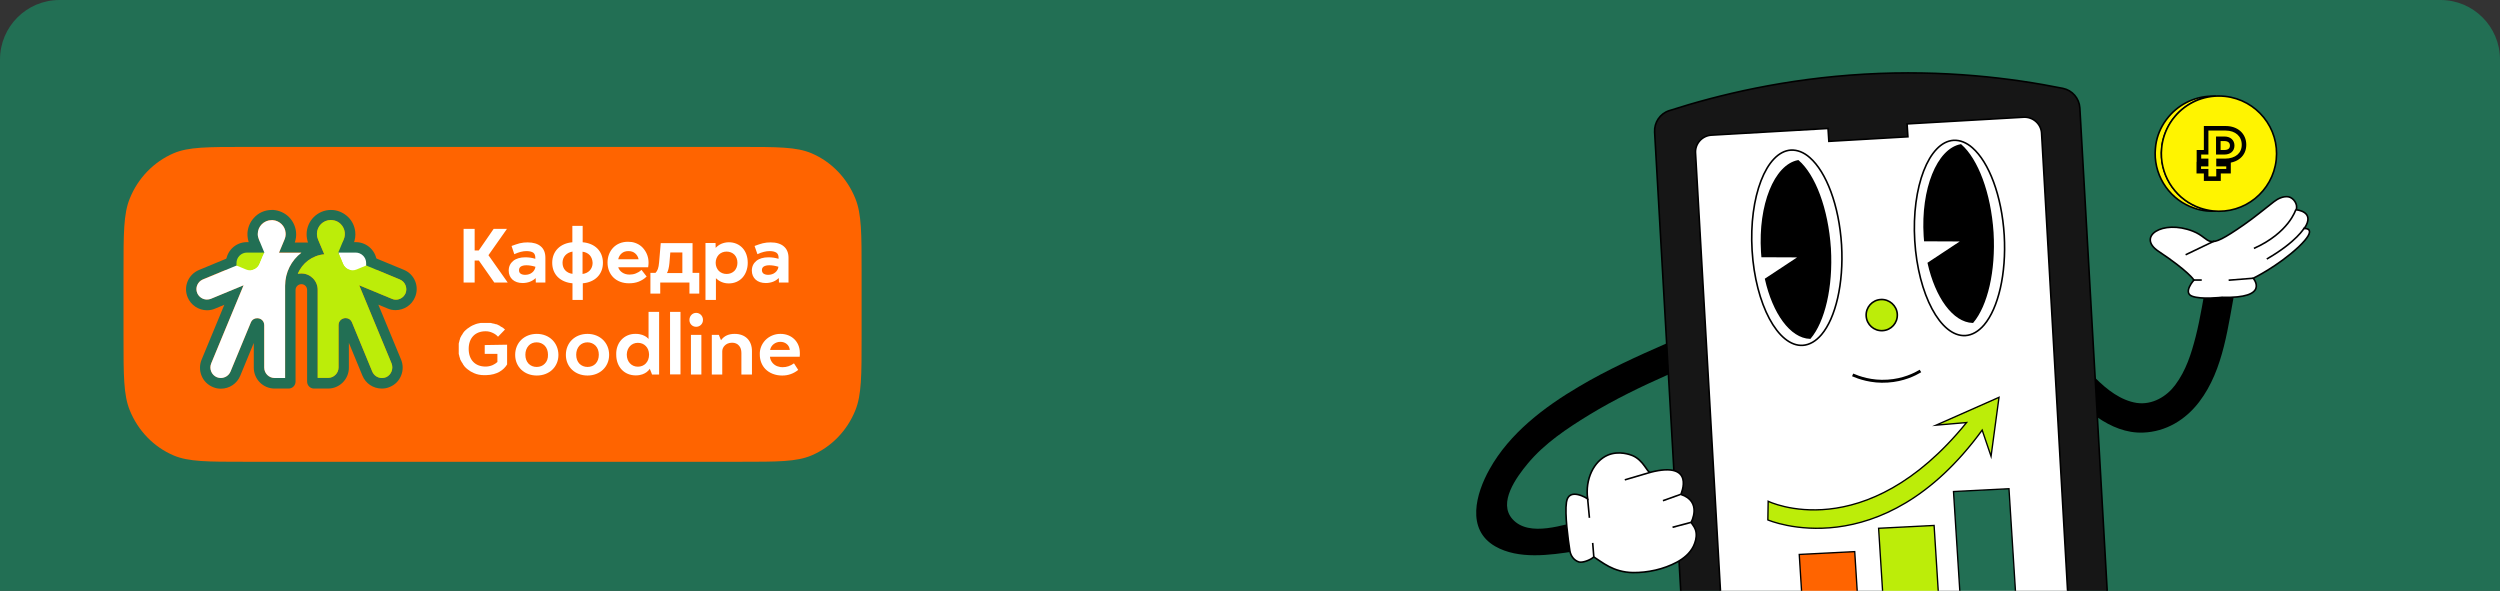
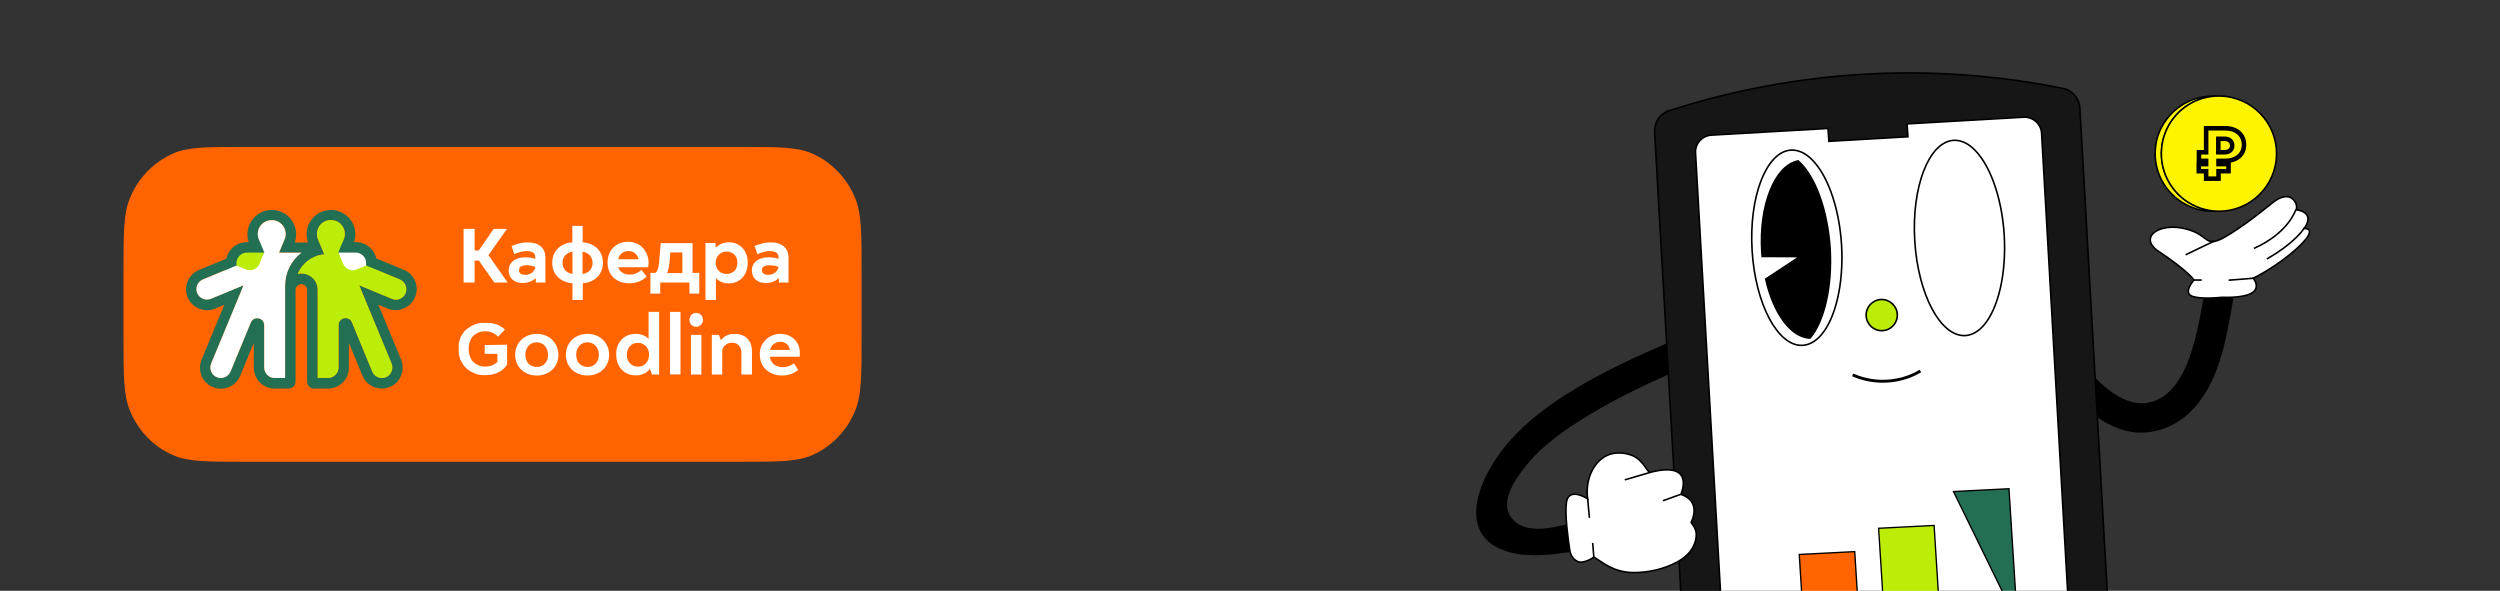
<svg xmlns="http://www.w3.org/2000/svg" width="1680" height="397" viewBox="0 0 1680 397" fill="none">
  <rect x="0" y="0" width="1680" height="397" fill="#333333" stroke="none" />
  <g clip-path="url(#clip0_451_3417)">
-     <path d="M0 40C0 17.909 17.909 0 40 0H1640C1662.09 0 1680 17.909 1680 40V397H0V40Z" fill="#226F54" />
    <path d="M1419.56 459.256C1420 466.047 1415.4 472.18 1408.83 473.823C1373.78 482.366 1331.61 489.923 1283.64 492.99C1231.07 496.385 1184.52 493.647 1146.3 488.718C1139.51 487.842 1134.36 482.256 1133.92 475.466L1111.9 88.732C1111.58 82.27 1115.52 76.356 1121.65 74.385C1155.06 63.651 1199.63 52.918 1252.97 49.851C1306.31 46.784 1351.87 52.48 1386.27 59.38C1392.62 60.694 1397.22 66.061 1397.66 72.523L1419.56 459.256Z" fill="#161616" stroke="black" stroke-width="1.095" stroke-miterlimit="10" />
    <path d="M1359.87 78.765L1281.56 83.256L1282.11 91.908L1228.99 94.975L1228.44 86.323L1150.13 90.813C1143.88 91.142 1139.07 96.508 1139.39 102.642L1158.89 445.236C1159.22 451.37 1164.59 456.079 1170.94 455.751L1380.68 443.812C1386.92 443.484 1391.74 438.117 1391.41 431.984L1371.92 89.28C1371.48 83.146 1366.11 78.437 1359.87 78.765Z" fill="white" stroke="black" stroke-width="1.095" stroke-miterlimit="10" />
-     <path d="M1332.02 289.026C1264.02 382.291 1188 349.39 1188 349.39L1188.21 336.856C1188.21 336.856 1252.91 368.467 1321.53 283.957L1301.05 285.708L1343.33 267L1337.99 306.628L1332.02 289.026Z" fill="#BCED09" stroke="black" stroke-width="0.922" stroke-miterlimit="10" />
    <path d="M1246.37 370.695L1209.09 372.594L1212.44 425.408L1249.72 423.51L1246.37 370.695Z" fill="#FF6400" stroke="black" stroke-width="0.922" stroke-miterlimit="10" />
    <path d="M1299.71 353.107L1262.42 355.006L1266.72 422.726L1304 420.828L1299.71 353.107Z" fill="#BCED09" stroke="black" stroke-width="0.922" stroke-miterlimit="10" />
-     <path d="M1350.03 328.424L1312.75 330.322L1318.44 420.033L1355.72 418.135L1350.03 328.424Z" fill="#226F54" stroke="black" stroke-width="0.922" stroke-miterlimit="10" />
+     <path d="M1350.03 328.424L1312.75 330.322L1355.72 418.135L1350.03 328.424Z" fill="#226F54" stroke="black" stroke-width="0.922" stroke-miterlimit="10" />
    <path d="M1237.53 164.607C1239.07 190.674 1233.48 213.674 1224.06 224.845C1220.34 229.226 1216.07 231.746 1211.47 232.074C1194.82 233.06 1179.6 204.474 1177.41 168.33C1175.21 132.187 1186.93 101.958 1203.47 100.863C1207.85 100.644 1212.23 102.396 1216.18 105.901C1227.24 115.539 1235.89 137.992 1237.53 164.607Z" fill="white" stroke="black" stroke-width="1.095" stroke-miterlimit="10" />
    <path d="M1208.36 108.134C1192.81 111.091 1181.96 137.706 1183.93 169.249C1184.04 170.235 1184.04 171.33 1184.15 172.316L1209.45 172.425L1186.56 187.54C1191.71 210.43 1203.43 226.75 1216.35 227.188C1225.77 216.016 1231.36 193.016 1229.83 166.949C1228.07 140.225 1219.42 117.772 1208.36 108.134Z" fill="black" stroke="black" stroke-width="1.095" stroke-miterlimit="10" />
    <path d="M1346.84 158.037C1348.37 184.104 1342.79 207.105 1333.37 218.276C1329.64 222.657 1325.37 225.176 1320.77 225.505C1304.12 226.49 1288.9 197.904 1286.71 161.761C1284.52 125.508 1296.24 95.389 1312.78 94.294C1317.16 94.075 1321.54 95.827 1325.48 99.332C1336.54 108.97 1345.2 131.423 1346.84 158.037Z" fill="white" stroke="black" stroke-width="1.095" stroke-miterlimit="10" />
-     <path d="M1317.66 97.433C1302.11 100.39 1291.27 127.004 1293.24 158.548C1293.35 159.533 1293.35 160.629 1293.46 161.614L1318.76 161.724L1295.87 176.838C1301.02 199.729 1312.73 216.048 1325.66 216.486C1335.08 205.315 1340.66 182.315 1339.13 156.248C1337.38 129.633 1328.73 107.18 1317.66 97.433Z" fill="black" stroke="black" stroke-width="1.095" stroke-miterlimit="10" />
    <path d="M1290.54 249.313C1286.7 251.614 1279.04 255.447 1268.52 256.104C1257.57 256.871 1249.03 253.694 1244.97 251.942" stroke="black" stroke-width="1.968" stroke-miterlimit="10" />
    <path d="M1274.99 211.132C1275.32 216.937 1270.94 221.865 1265.13 222.194C1259.33 222.523 1254.4 218.142 1254.07 212.337C1253.74 206.532 1258.12 201.603 1263.93 201.275C1269.62 200.946 1274.66 205.437 1274.99 211.132Z" fill="#BCED09" stroke="black" stroke-width="1.095" stroke-miterlimit="10" />
    <path d="M1502.47 192.128C1497.11 218.524 1494.7 247.986 1477.83 270.11C1468.63 282.158 1455.49 290.153 1440.15 290.701C1428.98 291.139 1418.58 286.758 1409.38 280.406L1407.84 253.791C1415.84 261.896 1425.26 269.125 1435.88 270.767C1446.5 272.301 1456.14 266.277 1461.73 258.72C1468.96 249.081 1472.57 237.691 1475.53 226.081C1478.81 213.157 1480.68 199.905 1483.31 186.762C1485.93 174.385 1504.99 179.643 1502.47 192.128Z" fill="black" />
    <path d="M1514.19 186.981C1514.19 186.981 1526.02 200.781 1493.05 199.795C1493.05 199.795 1479.14 201.438 1473.01 199.028C1466.77 196.619 1474.32 188.185 1474.32 188.185C1474.32 188.185 1470.82 182.381 1450.56 168.909C1435.66 159.052 1453.08 147.333 1473.56 155.328C1487.25 160.695 1480.79 169.895 1507.84 151.056C1514.96 146.128 1521.2 140.871 1527.99 135.613C1530.62 133.532 1534.23 131.78 1537.63 132.218C1541.24 132.766 1544.42 137.366 1543 140.98C1543 140.98 1556.36 141.966 1548.47 153.575C1548.47 153.575 1558.55 152.699 1544.64 165.952C1530.51 179.095 1514.19 186.981 1514.19 186.981Z" fill="white" stroke="black" stroke-width="1.095" stroke-miterlimit="10" />
    <path d="M1514.19 186.982L1497.65 188.297" stroke="black" stroke-width="1.095" stroke-miterlimit="10" />
    <path d="M1479.58 188.187H1474.21" stroke="black" stroke-width="1.095" stroke-miterlimit="10" />
    <path d="M1542.78 140.871C1542.78 140.871 1538.18 156.424 1514.63 166.938Z" fill="white" />
    <path d="M1542.78 140.871C1542.78 140.871 1538.18 156.424 1514.63 166.938" stroke="black" stroke-width="1.095" stroke-miterlimit="10" />
    <path d="M1548.58 153.03C1548.58 153.03 1543.43 162.449 1523.28 174.059Z" fill="white" />
    <path d="M1548.58 153.03C1548.58 153.03 1543.43 162.449 1523.28 174.059" stroke="black" stroke-width="1.095" stroke-miterlimit="10" />
    <path d="M1488.12 161.9L1468.74 171.21" stroke="black" stroke-width="1.095" stroke-miterlimit="10" />
    <path d="M1489.11 141.854C1487.03 141.963 1484.95 141.963 1482.87 141.744C1480.02 141.416 1477.17 140.868 1474.54 139.882C1458.88 134.625 1448.04 119.62 1448.26 102.753C1448.26 101.549 1448.58 97.934 1448.69 97.387C1449.57 91.253 1451.98 85.668 1455.38 80.958C1455.59 80.629 1455.81 80.41 1456.03 80.082C1463.04 70.772 1473.99 64.858 1486.15 64.639C1487.14 64.639 1488.12 64.639 1489.11 64.639C1477.5 65.186 1466.98 71.101 1460.3 79.972C1460.08 80.301 1459.87 80.52 1459.65 80.848C1456.25 85.668 1453.95 91.253 1452.97 97.277C1452.86 97.825 1452.53 101.549 1452.53 102.644C1452.31 119.511 1463.15 134.516 1478.81 139.773C1481.44 140.649 1484.29 141.306 1487.14 141.635C1487.69 141.854 1488.34 141.854 1489.11 141.854Z" fill="#FFF400" stroke="black" stroke-width="1.095" stroke-miterlimit="10" />
    <path d="M1452.86 97.387C1452.75 97.934 1452.42 101.549 1452.42 102.754C1452.2 119.62 1463.04 134.625 1478.7 139.883C1481.33 140.759 1484.18 141.416 1487.03 141.745C1508.28 144.045 1527.33 128.601 1529.63 107.354C1531.93 86.106 1516.49 67.048 1495.24 64.748C1493.6 64.529 1491.85 64.529 1490.31 64.529C1478.16 64.748 1467.2 70.663 1460.19 79.972C1459.98 80.301 1459.76 80.52 1459.54 80.849C1456.14 85.668 1453.84 91.253 1452.86 97.387Z" fill="#FFF400" stroke="black" stroke-width="1.095" stroke-miterlimit="10" />
    <mask id="path-25-outside-1_451_3417" maskUnits="userSpaceOnUse" x="1475.18" y="84.076" width="35" height="38" fill="black">
      <rect fill="white" x="1475.18" y="84.076" width="35" height="38" />
      <path d="M1495.15 108.124H1490.84V110.302H1497.57V115.044H1490.84V120.076H1482.52V115.044H1477.59V110.302H1482.52V108.124H1477.68V102.318H1482.52V86.204H1495.59C1502.94 86.204 1507.97 90.656 1507.97 97.285C1507.97 103.866 1502.94 108.124 1495.15 108.124ZM1494.86 93.269H1490.7V102.318H1494.86C1498.05 102.318 1500.04 100.624 1500.04 97.818C1500.04 95.059 1498.05 93.269 1494.86 93.269Z" />
    </mask>
    <path d="M1490.84 108.124V106.598H1489.32V108.124H1490.84ZM1490.84 110.302H1489.32V111.828H1490.84V110.302ZM1497.57 110.302H1499.1V108.775H1497.57V110.302ZM1497.57 115.044V116.571H1499.1V115.044H1497.57ZM1490.84 115.044V113.517H1489.32V115.044H1490.84ZM1490.84 120.076V121.603H1492.37V120.076H1490.84ZM1482.52 120.076H1480.99V121.603H1482.52V120.076ZM1482.52 115.044H1484.05V113.517H1482.52V115.044ZM1477.59 115.044H1476.06V116.571H1477.59V115.044ZM1477.59 110.302V108.775H1476.06V110.302H1477.59ZM1482.52 110.302V111.828H1484.05V110.302H1482.52ZM1482.52 108.124H1484.05V106.598H1482.52V108.124ZM1477.68 108.124H1476.16V109.651H1477.68V108.124ZM1477.68 102.318V100.791H1476.16V102.318H1477.68ZM1482.52 102.318V103.844H1484.05V102.318H1482.52ZM1482.52 86.204V84.678H1480.99V86.204H1482.52ZM1490.7 93.269V91.742H1489.17V93.269H1490.7ZM1490.7 102.318H1489.17V103.844H1490.7V102.318ZM1495.15 106.598H1490.84V109.651H1495.15V106.598ZM1489.32 108.124V110.302H1492.37V108.124H1489.32ZM1490.84 111.828H1497.57V108.775H1490.84V111.828ZM1496.04 110.302V115.044H1499.1V110.302H1496.04ZM1497.57 113.517H1490.84V116.571H1497.57V113.517ZM1489.32 115.044V120.076H1492.37V115.044H1489.32ZM1490.84 118.549H1482.52V121.603H1490.84V118.549ZM1484.05 120.076V115.044H1480.99V120.076H1484.05ZM1482.52 113.517H1477.59V116.571H1482.52V113.517ZM1479.11 115.044V110.302H1476.06V115.044H1479.11ZM1477.59 111.828H1482.52V108.775H1477.59V111.828ZM1484.05 110.302V108.124H1480.99V110.302H1484.05ZM1482.52 106.598H1477.68V109.651H1482.52V106.598ZM1479.21 108.124V102.318H1476.16V108.124H1479.21ZM1477.68 103.844H1482.52V100.791H1477.68V103.844ZM1484.05 102.318V86.204H1480.99V102.318H1484.05ZM1482.52 87.731H1495.59V84.678H1482.52V87.731ZM1495.59 87.731C1498.96 87.731 1501.67 88.749 1503.52 90.398C1505.36 92.034 1506.45 94.381 1506.45 97.285H1509.5C1509.5 93.561 1508.07 90.367 1505.55 88.119C1503.05 85.885 1499.57 84.678 1495.59 84.678V87.731ZM1506.45 97.285C1506.45 100.156 1505.36 102.429 1503.5 104.007C1501.61 105.607 1498.78 106.598 1495.15 106.598V109.651C1499.31 109.651 1502.9 108.513 1505.47 106.338C1508.07 104.142 1509.5 100.995 1509.5 97.285H1506.45ZM1494.86 91.742H1490.7V94.796H1494.86V91.742ZM1489.17 93.269V102.318H1492.23V93.269H1489.17ZM1490.7 103.844H1494.86V100.791H1490.7V103.844ZM1494.86 103.844C1496.71 103.844 1498.4 103.352 1499.65 102.275C1500.92 101.174 1501.56 99.604 1501.56 97.818H1498.51C1498.51 98.837 1498.17 99.518 1497.65 99.965C1497.1 100.436 1496.2 100.791 1494.86 100.791V103.844ZM1501.56 97.818C1501.56 96.051 1500.92 94.479 1499.66 93.366C1498.42 92.27 1496.73 91.742 1494.86 91.742V94.796C1496.18 94.796 1497.08 95.164 1497.63 95.652C1498.17 96.124 1498.51 96.826 1498.51 97.818H1501.56Z" fill="black" mask="url(#path-25-outside-1_451_3417)" />
    <path d="M1108.73 358.165C1092.3 363.422 1075.43 367.803 1058.46 370.432C1041.59 373.06 1020.45 376.127 1004.79 367.146C984.966 355.755 991.866 331.55 1000.96 315.341C1014.43 291.136 1037.76 273.502 1061.2 259.702C1080.03 248.53 1100.08 239.44 1120.12 230.678L1121.32 251.597C1103.03 259.702 1085.07 268.354 1067.99 278.759C1052.98 287.959 1037.76 298.036 1026.48 311.726C1019.14 320.598 1006.43 337.793 1016.4 348.855C1027.68 361.451 1051.23 352.251 1064.92 349.403C1077.95 346.774 1090.88 343.27 1103.58 339.217C1115.63 335.274 1120.78 354.332 1108.73 358.165Z" fill="black" />
    <path d="M1066.89 335.161C1066.89 335.161 1054.18 326.947 1052.65 337.461C1051.45 345.457 1053.75 362.433 1054.95 370.1C1055.5 373.605 1057.8 376.671 1061.09 377.657C1063.17 378.314 1068.53 376.562 1071.05 374.262C1076.53 377.657 1083.98 384.557 1097.34 384.776C1107.3 384.886 1117.93 382.586 1126.91 377.767C1131.51 375.248 1135.56 371.962 1137.97 367.143C1139.29 364.405 1140.16 361.228 1139.83 358.271C1139.72 356.738 1139.18 355.314 1138.41 354C1138.19 353.671 1136.44 351.043 1136.44 351.043C1136.44 351.043 1144.11 337.023 1129.54 332.204C1129.54 332.204 1139.94 309.423 1108.95 317.418C1107.09 317.856 1104.57 309.314 1097.01 306.137C1095.91 305.699 1088.03 302.523 1080.25 305.918C1071.05 309.971 1065.14 321.909 1066.89 335.161Z" fill="white" stroke="black" stroke-width="1.095" stroke-miterlimit="10" />
    <path d="M1129.1 332.314L1117.49 336.476" stroke="black" stroke-width="1.095" stroke-miterlimit="10" />
-     <path d="M1136.33 351.045L1123.95 354.331" stroke="black" stroke-width="1.095" stroke-miterlimit="10" />
    <path d="M1108.95 317.42L1091.86 322.458" stroke="black" stroke-width="1.095" stroke-miterlimit="10" />
    <path d="M1066.89 335.161L1068.09 347.976" stroke="black" stroke-width="1.095" stroke-miterlimit="10" />
    <path d="M1070.28 364.844L1071.05 374.263" stroke="black" stroke-width="1.095" stroke-miterlimit="10" />
    <path fill-rule="evenodd" clip-rule="evenodd" d="M83 183.1C83 156.871 83 143.757 87.177 133.483C92.689 119.7 103.298 108.758 116.662 102.994C126.686 98.734 139.383 98.734 164.859 98.734H497.141C522.534 98.734 535.314 98.734 545.337 102.994C558.702 108.675 569.311 119.7 574.823 133.483C579 143.841 579 156.955 579 183.1V225.95C579 252.179 579 265.293 574.823 275.651C569.311 289.433 558.702 300.375 545.337 306.055C535.314 310.315 522.617 310.315 497.141 310.315H164.859C139.466 310.315 126.686 310.315 116.662 306.055C103.298 300.375 92.689 289.349 87.177 275.651C83 265.293 83 252.262 83 225.95V183.1Z" fill="#FF6400" />
    <path fill-rule="evenodd" clip-rule="evenodd" d="M165.858 162.718C158.09 162.718 151.825 169.066 151.825 176.751V183.183L156.169 184.937L162.601 187.61C164.355 188.278 166.109 188.696 167.947 188.696C173.627 188.696 178.722 185.271 180.977 180.008L184.151 172.407L188.161 162.718H165.858ZM165.858 169.734H177.552L174.378 177.335C173.292 180.008 170.619 181.679 167.863 181.679C166.944 181.679 166.025 181.512 165.19 181.094L158.758 178.421V176.751C158.758 172.908 161.932 169.734 165.858 169.734Z" fill="#226F54" />
    <path fill-rule="evenodd" clip-rule="evenodd" d="M239.12 162.718H216.901L220.994 172.407L224.168 180.008C226.34 185.271 231.435 188.696 237.115 188.696C238.953 188.696 240.79 188.361 242.461 187.61L248.893 184.937L253.236 183.183V176.751C253.236 169.066 246.888 162.718 239.12 162.718ZM239.12 169.734C242.962 169.734 246.136 172.908 246.136 176.751V178.421L239.705 181.094C238.786 181.512 237.95 181.679 237.032 181.679C234.275 181.679 231.686 180.092 230.516 177.335L227.342 169.734H239.12Z" fill="#226F54" />
    <path fill-rule="evenodd" clip-rule="evenodd" d="M272.535 197.05C271.366 199.723 268.776 201.394 266.02 201.394C265.101 201.394 264.182 201.226 263.347 200.809L241.379 191.704L263.096 244.161C264.516 247.669 263.013 251.762 259.588 253.433C258.586 253.85 257.667 254.017 256.664 254.017C253.908 254.017 251.318 252.43 250.149 249.674L236.534 216.679C235.698 214.675 234.028 213.756 232.274 213.756C229.851 213.756 227.513 215.51 227.513 218.434V246.917C227.513 250.76 224.338 253.934 220.496 253.934H213.48V194.711C213.48 188.697 208.551 183.769 202.537 183.769C201.702 183.769 200.95 183.852 200.115 184.019C203.038 176.836 209.888 171.573 217.907 170.905L217.405 169.652L217.322 169.485L213.73 160.965C213.229 159.796 212.978 158.543 212.978 157.206C212.978 152.027 217.155 147.851 222.334 147.851C222.668 147.851 223.002 147.851 223.419 147.934C227.763 148.352 231.188 151.86 231.689 156.204C231.856 157.874 231.605 159.378 231.021 160.798L227.011 170.487L268.609 187.778C272.284 189.282 273.955 193.458 272.535 197.05ZM191.595 254.017H184.578C180.652 254.017 177.562 250.843 177.562 247.001V218.517C177.562 215.51 175.223 213.839 172.8 213.839C171.046 213.839 169.376 214.758 168.54 216.679L154.925 249.59C153.839 252.263 151.166 253.934 148.41 253.934C147.491 253.934 146.572 253.767 145.737 253.433C142.145 251.929 140.474 247.836 141.894 244.244L163.696 191.621L141.727 200.725C140.892 201.059 139.973 201.226 139.054 201.226C136.298 201.226 133.709 199.556 132.539 196.883C131.036 193.291 132.79 189.198 136.381 187.695L177.979 170.487L173.97 160.798C173.552 159.712 173.218 158.543 173.218 157.206C173.218 152.027 177.395 147.851 182.573 147.851C182.824 147.851 182.991 147.851 183.242 147.851C187.836 148.185 191.595 151.777 191.929 156.371C192.096 158.042 191.762 159.629 191.093 161.132L187.502 169.736H202.537C195.855 174.831 191.595 182.933 191.595 191.955V254.017ZM271.449 181.346L236.283 166.812L237.62 163.638C238.622 161.132 239.04 158.292 238.705 155.619C238.288 151.944 236.617 148.436 233.944 145.846C231.271 143.257 227.847 141.586 224.171 141.168C223.587 141.085 223.002 141.085 222.417 141.085C213.396 141.085 206.045 148.436 206.045 157.457C206.045 159.378 206.379 161.216 206.964 162.97H198.11C198.862 160.714 199.196 158.376 198.945 156.037C198.611 152.194 196.857 148.519 194.101 145.763C191.261 143.006 187.585 141.419 183.743 141.085C183.409 141.085 182.991 141.085 182.657 141.085C177.979 141.085 173.552 143.006 170.462 146.598C167.956 149.354 166.536 152.946 166.285 156.622C166.201 159.044 166.619 161.466 167.455 163.721L168.791 166.896L133.708 181.43C126.525 184.437 123.1 192.623 126.107 199.806C128.279 205.069 133.458 208.493 139.138 208.493C140.975 208.493 142.813 208.159 144.484 207.408L150.749 204.818L135.462 241.738C134.042 245.163 134.042 249.089 135.462 252.514C136.883 256.022 139.639 258.695 143.064 260.115C144.818 260.867 146.572 261.201 148.41 261.201C154.173 261.201 159.269 257.776 161.44 252.514L170.545 230.462V247.084C170.545 254.853 176.81 261.117 184.578 261.117H193.933C196.523 261.117 198.611 259.029 198.611 256.44V194.878C198.611 192.706 200.365 190.952 202.537 190.952C204.709 190.952 206.379 192.706 206.379 194.878V256.44C206.379 259.029 208.468 261.117 211.057 261.117H220.412C228.181 261.117 234.445 254.853 234.445 247.084V230.378L243.55 252.43C245.722 257.693 250.817 261.117 256.581 261.117C258.418 261.117 260.256 260.783 261.927 260.031C265.435 258.611 268.108 255.938 269.528 252.43C270.948 249.006 270.948 245.08 269.528 241.655L254.242 204.735L260.507 207.324C262.177 208.076 264.015 208.41 265.853 208.41C271.533 208.41 276.712 204.985 278.883 199.723C281.974 192.539 278.549 184.27 271.449 181.346Z" fill="#226F54" />
    <path fill-rule="evenodd" clip-rule="evenodd" d="M191.587 254.018H184.571C180.645 254.018 177.554 250.844 177.554 247.002V218.518C177.554 215.511 175.216 213.841 172.793 213.841C171.039 213.841 169.369 214.759 168.533 216.764L154.918 249.675C153.832 252.348 151.159 254.018 148.403 254.018C147.484 254.018 146.565 253.851 145.73 253.517C142.138 252.014 140.467 247.921 141.887 244.329L163.689 191.705L141.72 200.81C140.885 201.144 139.966 201.311 139.047 201.311C136.291 201.311 133.701 199.641 132.532 196.968C131.029 193.376 132.783 189.283 136.374 187.779L177.972 170.572L173.963 160.883C173.545 159.797 173.211 158.627 173.211 157.291C173.211 152.112 177.388 147.936 182.65 147.936C182.817 147.936 183.067 147.936 183.234 147.936C187.829 148.27 191.588 151.861 191.922 156.456C192.089 158.126 191.755 159.713 191.086 161.217L187.495 169.82H202.53C195.847 174.916 191.587 183.018 191.587 192.039V254.018Z" fill="white" />
    <path fill-rule="evenodd" clip-rule="evenodd" d="M272.535 197.048C271.366 199.721 268.776 201.391 266.02 201.391C265.101 201.391 264.182 201.224 263.347 200.806L241.379 191.702L263.096 244.158C264.516 247.667 263.013 251.76 259.588 253.43C258.586 253.848 257.667 254.015 256.664 254.015C253.908 254.015 251.318 252.428 250.149 249.671L236.534 216.677C235.698 214.673 234.028 213.754 232.274 213.754C229.851 213.754 227.513 215.508 227.513 218.431V246.915C227.513 250.757 224.338 253.931 220.496 253.931H213.48V194.709C213.48 188.695 208.551 183.766 202.537 183.766C201.702 183.766 200.95 183.85 200.115 184.017C203.038 176.833 209.888 171.571 217.907 170.903L217.405 169.65L217.322 169.483L213.73 160.963C213.229 159.793 212.978 158.54 212.978 157.204C212.978 152.025 217.155 147.849 222.334 147.849C222.668 147.849 223.002 147.849 223.419 147.932C227.763 148.35 231.188 151.858 231.689 156.202C231.856 157.872 231.605 159.376 231.021 160.796L227.011 170.485L268.609 187.776C272.284 189.279 273.955 193.456 272.535 197.048Z" fill="#BCED09" />
    <path fill-rule="evenodd" clip-rule="evenodd" d="M230.512 177.337L227.338 169.735H239.033C242.875 169.735 246.049 172.909 246.049 176.752V178.423L239.617 181.095C236.109 182.599 232.016 180.928 230.512 177.337Z" fill="white" />
    <path fill-rule="evenodd" clip-rule="evenodd" d="M227.343 169.735L230.517 177.337C231.52 179.675 233.525 181.179 235.863 181.597L238.787 188.613C238.202 188.697 237.617 188.697 237.033 188.697C231.353 188.697 226.257 185.272 224.002 180.009L220.828 172.408L219.742 169.735H227.343Z" fill="#BCED09" />
    <path fill-rule="evenodd" clip-rule="evenodd" d="M174.46 177.337L177.634 169.735H165.94C162.098 169.735 158.923 172.909 158.923 176.752V178.423L165.355 181.095C168.864 182.599 172.956 180.928 174.46 177.337Z" fill="#BCED09" />
    <path fill-rule="evenodd" clip-rule="evenodd" d="M177.552 169.735L174.378 177.337C173.459 179.675 171.371 181.179 169.032 181.597L166.108 188.613C166.693 188.697 167.278 188.697 167.862 188.697C173.542 188.697 178.638 185.272 180.81 180.009L183.984 172.408L185.153 169.735H177.552Z" fill="white" />
    <path fill-rule="evenodd" clip-rule="evenodd" d="M436.159 238.398C436.159 240.737 435.407 242.741 433.987 244.245C432.651 245.665 430.729 246.417 428.641 246.417C424.297 246.417 421.207 242.992 421.207 238.398C421.207 238.231 421.207 238.147 421.207 238.064C421.374 233.553 424.465 230.379 428.641 230.379C430.729 230.379 432.651 231.131 433.987 232.551C435.324 233.887 436.075 235.808 436.159 238.064C436.159 238.147 436.159 238.231 436.159 238.398ZM435.825 227.79C435.491 227.455 435.073 226.954 434.405 226.453C433.068 225.534 430.813 224.365 427.221 224.365C427.054 224.365 426.97 224.365 426.803 224.365C423.128 224.365 419.87 225.868 417.615 228.291C415.527 230.546 414.274 233.553 414.107 237.061V237.145C414.107 237.228 414.107 237.228 414.107 237.312C414.107 237.395 414.107 237.479 414.107 237.562C414.107 237.562 414.107 237.563 414.107 237.646C414.107 237.897 414.107 238.064 414.107 238.314C414.107 246.5 419.453 252.264 427.221 252.264C430.813 252.264 433.152 251.094 434.488 250.092C435.491 249.34 436.159 248.588 436.409 248.171L436.576 247.837H436.66L437.328 249.507L437.746 250.51L438.164 251.679H442.925V209.58H435.825V227.79Z" fill="white" />
    <path fill-rule="evenodd" clip-rule="evenodd" d="M366.076 244.415C364.74 245.835 362.819 246.587 360.647 246.587C358.475 246.587 356.637 245.835 355.217 244.415C353.797 242.912 353.046 240.824 353.046 238.401C353.046 235.979 353.797 233.891 355.217 232.304C356.554 230.8 358.475 230.048 360.647 230.048C362.819 230.048 364.656 230.884 366.076 232.304C367.496 233.807 368.248 235.895 368.248 238.401C368.332 240.824 367.58 242.912 366.076 244.415ZM360.73 224.368C352.294 224.368 346.196 230.299 346.196 238.485C346.196 246.504 352.294 252.351 360.73 252.351C369.167 252.351 375.265 246.504 375.265 238.485C375.181 230.299 369.083 224.368 360.73 224.368Z" fill="white" />
    <path fill-rule="evenodd" clip-rule="evenodd" d="M400.233 244.415C398.896 245.835 396.975 246.587 394.803 246.587C392.715 246.587 390.794 245.835 389.374 244.415C387.954 242.912 387.202 240.824 387.202 238.401C387.202 235.979 387.954 233.891 389.374 232.304C390.794 230.8 392.715 230.048 394.803 230.048C396.891 230.048 398.813 230.884 400.233 232.304C401.653 233.807 402.404 235.895 402.404 238.401C402.404 240.824 401.653 242.912 400.233 244.415ZM394.803 224.368C386.367 224.368 380.269 230.299 380.269 238.485C380.269 246.504 386.367 252.351 394.803 252.351C403.156 252.351 409.337 246.504 409.337 238.485C409.337 230.299 403.156 224.368 394.803 224.368Z" fill="white" />
    <path fill-rule="evenodd" clip-rule="evenodd" d="M467.806 210.25C465.3 210.25 463.296 212.338 463.296 215.011C463.296 217.684 465.3 219.605 467.806 219.605C470.396 219.605 472.401 217.601 472.401 215.011C472.401 212.338 470.396 210.25 467.806 210.25Z" fill="white" />
    <path d="M471.321 225.035H464.305V251.681H471.321V225.035Z" fill="white" />
    <path fill-rule="evenodd" clip-rule="evenodd" d="M493.705 224.368C489.779 224.368 486.855 225.621 484.851 228.211L484.517 228.628L484.35 228.211L484.099 227.626L483.264 225.538L483.097 225.036H478.335V251.682H485.352V236.146C485.352 234.726 485.937 233.222 487.106 232.137C487.941 231.301 489.528 230.299 491.951 230.299C493.872 230.299 495.543 230.967 496.629 232.304C497.714 233.473 498.216 235.227 498.216 237.232V251.682H505.315V236.146C505.399 228.879 500.888 224.368 493.705 224.368Z" fill="white" />
    <path d="M457.288 209.58H450.272V251.596H457.288V209.58Z" fill="white" />
    <path fill-rule="evenodd" clip-rule="evenodd" d="M517.518 235.06L517.601 234.809C518.269 231.886 521.109 229.714 524.367 229.714C526.038 229.714 527.541 230.215 528.627 231.134C529.797 232.053 530.465 233.306 530.715 234.893V235.144H517.518V235.06ZM537.481 236.731C537.314 229.547 531.885 224.368 524.534 224.368C524.451 224.368 524.367 224.368 524.284 224.368C520.525 224.368 516.85 225.955 514.26 228.628C511.754 231.301 510.418 234.726 510.585 238.318C510.585 242.077 511.921 245.501 514.344 248.007C517.017 250.764 521.11 252.351 525.453 252.351C525.537 252.351 525.62 252.351 525.787 252.351C529.63 252.351 533.221 251.098 536.395 248.592L533.555 244.165C531.133 245.919 528.627 246.754 525.954 246.754C525.537 246.754 525.036 246.754 524.618 246.671C524.534 246.671 524.534 246.671 524.451 246.671C524.367 246.671 524.2 246.671 524.117 246.587C523.699 246.504 523.281 246.42 522.864 246.253H522.78C521.36 245.835 520.107 245 519.188 243.914C518.27 242.828 517.601 241.492 517.434 239.988V239.738H537.398C537.482 238.568 537.565 237.649 537.481 236.731Z" fill="white" />
    <path fill-rule="evenodd" clip-rule="evenodd" d="M325.734 231.883V237.813H334.254V243.243C334.254 243.243 334.17 243.243 334.17 243.326C333.836 243.577 333.502 243.911 333.001 244.245C332.333 244.663 331.665 245.081 330.913 245.415C329.493 245.999 327.906 246.334 326.319 246.334C319.302 246.334 314.959 241.823 314.959 234.472C314.959 227.122 319.302 222.611 326.319 222.611C327.989 222.611 329.493 222.945 330.913 223.613C331.665 223.948 332.333 224.282 333.001 224.783C333.419 225.117 333.836 225.368 334.087 225.702C334.337 225.869 334.505 226.119 334.672 226.286L339.349 221.442C339.099 221.191 338.681 220.857 338.096 220.356L338.013 220.272C338.013 220.272 338.013 220.272 337.929 220.272C337.929 220.272 337.846 220.272 337.846 220.189C337.846 220.189 337.846 220.189 337.762 220.105C337.762 220.105 337.679 220.105 337.595 220.022C337.512 220.022 337.512 219.938 337.428 219.938C337.345 219.855 337.261 219.771 337.094 219.771C337.094 219.771 337.094 219.771 337.01 219.688C337.01 219.688 337.011 219.688 336.927 219.688C336.844 219.688 336.76 219.604 336.676 219.521C336.676 219.521 336.593 219.437 336.509 219.437C336.342 219.353 336.259 219.353 336.175 219.186C336.092 219.186 336.008 219.103 336.008 219.019C336.008 219.019 335.925 219.019 335.841 218.936C335.758 218.936 335.757 218.936 335.674 218.852C335.507 218.769 335.34 218.685 335.173 218.602C334.922 218.435 334.755 218.351 334.505 218.268C334.421 218.268 334.337 218.184 334.17 218.1C334.087 218.1 334.003 218.017 333.92 218.017C333.836 218.017 333.753 217.933 333.669 217.933C333.586 217.933 333.502 217.85 333.419 217.85C333.419 217.85 333.419 217.85 333.335 217.85C333.335 217.85 333.335 217.85 333.252 217.85C333.168 217.85 333.252 217.85 333.168 217.85H333.084C332.834 217.766 332.583 217.683 332.333 217.599C332.082 217.516 331.832 217.432 331.581 217.432H331.497C331.497 217.432 331.498 217.432 331.414 217.432C331.247 217.432 331.163 217.349 331.08 217.349C330.913 217.349 330.829 217.349 330.746 217.265C330.662 217.265 330.579 217.265 330.495 217.182H330.412C330.328 217.182 330.244 217.182 330.161 217.098C330.161 217.098 330.161 217.098 330.078 217.098C329.994 217.098 329.827 217.098 329.743 217.015C329.66 217.015 329.576 217.015 329.493 217.015H329.409C329.326 217.015 329.326 217.015 329.242 217.015C329.242 217.015 329.242 217.015 329.159 217.015C329.159 217.015 329.075 217.015 328.992 217.015H328.908C328.908 217.015 328.908 217.015 328.825 217.015H328.741C328.658 217.015 328.491 217.015 328.323 217.015C328.24 217.015 328.156 217.015 327.989 217.015H327.906C327.906 217.015 327.822 217.015 327.739 217.015C327.488 217.015 327.238 217.015 326.987 217.015C326.903 217.015 326.736 217.015 326.653 217.015C326.569 217.015 326.486 217.015 326.319 217.015C326.235 217.015 326.068 217.015 325.984 217.015C325.901 217.015 325.734 217.015 325.65 217.015C325.567 217.015 325.483 217.015 325.316 217.015C325.233 217.015 325.066 217.015 324.982 217.015C324.731 217.015 324.481 217.015 324.23 217.015H324.147C324.063 217.015 324.063 217.015 323.98 217.015C323.896 217.015 323.813 217.015 323.646 217.015C323.562 217.015 323.562 217.015 323.479 217.015C323.395 217.015 323.312 217.015 323.228 217.015H323.144C323.144 217.015 323.145 217.015 323.061 217.015H322.977C321.474 217.265 319.97 217.599 318.55 218.268C316.963 218.852 315.543 219.771 314.207 220.773C314.207 220.773 314.123 220.857 314.04 220.857C313.789 221.108 313.455 221.358 313.204 221.609C313.204 221.609 313.205 221.609 313.121 221.692C313.121 221.692 313.121 221.692 313.037 221.776C313.037 221.776 312.954 221.776 312.954 221.859H312.87L312.787 221.943C312.62 222.11 312.536 222.193 312.453 222.277L312.369 222.361C312.286 222.444 312.202 222.528 312.119 222.611C312.119 222.695 312.035 222.695 311.951 222.778C311.868 222.862 311.868 222.862 311.784 223.029L311.701 223.112C311.617 223.196 311.617 223.279 311.534 223.363C311.534 223.446 311.45 223.446 311.367 223.53C311.367 223.613 311.283 223.697 311.2 223.781C311.2 223.781 311.116 223.864 311.116 223.948C311.033 224.031 310.949 224.115 310.949 224.198C310.949 224.198 310.866 224.282 310.866 224.365C310.782 224.532 310.698 224.699 310.615 224.783C310.531 224.95 310.448 225.117 310.281 225.201C310.197 225.368 310.114 225.535 310.03 225.702C309.947 225.869 309.78 226.119 309.696 226.286C309.696 226.454 309.613 226.537 309.529 226.621C309.529 226.704 309.446 226.788 309.446 226.788C309.362 226.871 309.362 226.955 309.278 227.038C309.278 227.122 309.195 227.205 309.195 227.205V227.289V227.372C309.195 227.372 309.195 227.372 309.195 227.456V227.539C309.112 227.79 309.028 227.957 308.945 228.291C308.861 228.542 308.861 228.792 308.694 229.043V229.126C308.694 229.126 308.694 229.126 308.694 229.21C308.694 229.293 308.61 229.461 308.61 229.544C308.61 229.628 308.61 229.711 308.527 229.878C308.527 229.962 308.527 230.045 308.443 230.129V230.212C308.443 230.296 308.443 230.379 308.36 230.463C308.36 230.463 308.36 230.463 308.36 230.546C308.36 230.63 308.36 230.714 308.276 230.881C308.276 230.964 308.276 231.048 308.276 231.048V231.131C308.276 231.215 308.276 231.298 308.276 231.298C308.276 231.382 308.276 231.465 308.276 231.465C308.276 231.465 308.276 231.465 308.276 231.549V231.632C308.276 231.632 308.276 231.632 308.276 231.716C308.276 231.799 308.276 231.967 308.276 232.05C308.276 232.134 308.276 232.217 308.276 232.301V232.384C308.276 232.468 308.276 232.468 308.276 232.551C308.276 232.802 308.276 233.052 308.276 233.303C308.276 233.386 308.276 233.47 308.276 233.637C308.276 233.721 308.276 233.804 308.276 233.971C308.276 234.055 308.276 234.138 308.276 234.305C308.276 234.389 308.276 234.472 308.276 234.639C308.276 234.639 308.276 234.639 308.276 234.723C308.276 234.806 308.276 234.89 308.276 234.974C308.276 235.057 308.276 235.141 308.276 235.308C308.276 235.475 308.276 235.809 308.276 235.976C308.276 235.976 308.276 236.059 308.276 236.143C308.276 236.143 308.276 236.226 308.276 236.31C308.276 236.394 308.276 236.477 308.276 236.561C308.276 236.728 308.276 236.811 308.276 236.895V236.978V237.062V237.145C308.276 237.145 308.276 237.229 308.276 237.312C308.276 237.396 308.276 237.479 308.276 237.479C308.276 237.479 308.276 237.479 308.276 237.563C308.276 237.646 308.276 237.73 308.276 237.813C308.276 237.897 308.36 237.981 308.36 238.148C308.36 238.231 308.36 238.315 308.443 238.398V238.482C308.443 238.565 308.443 238.649 308.527 238.732C308.527 238.816 308.61 238.899 308.61 239.067C308.61 239.234 308.694 239.317 308.694 239.401V239.484V239.568C308.861 240.069 309.028 240.57 309.195 241.071V241.155V241.238C309.195 241.238 309.195 241.238 309.195 241.322C309.195 241.405 309.195 241.405 309.278 241.572C309.278 241.656 309.362 241.656 309.446 241.823C309.446 241.907 309.529 241.99 309.529 241.99C309.529 242.074 309.613 242.157 309.696 242.324C309.78 242.491 309.947 242.742 310.03 242.909C310.114 243.076 310.197 243.243 310.281 243.41C310.365 243.577 310.448 243.661 310.615 243.828C310.698 243.995 310.782 244.162 310.866 244.245C310.866 244.329 310.949 244.329 310.949 244.412C311.033 244.496 311.116 244.579 311.116 244.746C311.116 244.746 311.2 244.83 311.2 244.914C311.283 244.997 311.367 245.081 311.367 245.164C311.45 245.248 311.45 245.248 311.534 245.331C311.617 245.415 311.701 245.498 311.701 245.582C311.701 245.665 311.784 245.665 311.784 245.749C311.868 245.832 311.951 245.916 311.951 246C312.035 246 312.035 246.083 312.119 246.166C312.202 246.25 312.286 246.334 312.369 246.417C312.369 246.501 312.453 246.501 312.453 246.584C312.536 246.668 312.62 246.835 312.787 246.918L312.87 247.002C312.87 247.002 312.87 247.002 312.954 247.085C312.954 247.085 312.954 247.085 313.037 247.085C313.037 247.085 313.121 247.085 313.121 247.169C313.121 247.169 313.204 247.169 313.204 247.252C313.204 247.252 313.204 247.252 313.204 247.336C313.455 247.586 313.789 247.837 314.04 248.004C314.123 248.004 314.123 248.088 314.207 248.171C315.543 249.257 316.963 250.092 318.55 250.761C320.639 251.679 322.894 252.097 325.233 252.097H325.901C325.901 252.097 325.984 252.097 326.068 252.097C326.152 252.097 326.235 252.097 326.319 252.097C326.402 252.097 326.486 252.097 326.486 252.097C326.486 252.097 326.486 252.097 326.569 252.097H326.653C334.17 251.93 338.514 248.589 340.769 244.914V231.632L325.734 231.883Z" fill="white" />
    <path fill-rule="evenodd" clip-rule="evenodd" d="M328.239 171.491L341.186 189.868H332.165L321.807 175.083H318.967V189.868H311.533V153.783H318.967V168.317H321.724L331.748 153.783H340.685L328.239 171.491ZM349.289 163.472C351.043 163.055 352.714 162.888 354.551 162.888C358.394 162.888 361.401 163.807 363.405 165.561C365.494 167.315 366.496 169.904 366.496 173.245V189.868H360.064L359.981 186.861C358.978 187.863 357.642 188.698 356.222 189.283C354.718 189.868 352.964 190.202 351.21 190.202C348.37 190.202 346.031 189.367 344.444 187.947C342.774 186.443 341.855 184.355 341.855 181.849C341.855 179.092 342.941 176.921 344.862 175.334C346.783 173.747 349.623 172.911 352.964 172.911C354.134 172.911 355.303 172.995 356.473 173.162C357.558 173.329 358.644 173.58 359.73 173.914V173.162C359.73 171.658 359.312 170.572 358.394 169.821C357.391 169.152 355.888 168.735 353.8 168.735C352.547 168.735 351.294 168.902 349.957 169.236C348.621 169.57 347.284 170.071 345.781 170.739L345.613 170.823L343.776 165.31L343.943 165.227C345.864 164.558 347.618 163.89 349.289 163.472ZM349.79 183.854C350.458 184.355 351.544 184.689 352.881 184.689C354.802 184.689 356.472 184.104 357.642 183.102C358.811 182.183 359.647 180.763 359.814 179.26C358.728 178.925 357.642 178.675 356.639 178.508C355.637 178.341 354.635 178.257 353.8 178.257C352.129 178.257 350.876 178.591 350.041 179.092C349.205 179.677 348.788 180.429 348.788 181.515C348.704 182.517 349.122 183.353 349.79 183.854ZM401.412 166.981C403.834 169.403 405.17 172.744 405.17 176.587C405.17 180.513 403.834 183.77 401.412 186.193C399.073 188.531 395.648 190.035 391.639 190.369V201.562H384.706V190.369C380.613 190.035 377.271 188.531 374.849 186.193C372.427 183.77 371.09 180.513 371.09 176.587C371.09 172.661 372.427 169.403 374.849 166.981C377.188 164.642 380.613 163.138 384.622 162.804V151.778H391.555V162.804C395.648 163.138 399.073 164.642 401.412 166.981ZM379.944 171.491C378.691 172.828 378.023 174.582 378.023 176.587C378.023 178.675 378.691 180.429 379.861 181.682C381.03 182.935 382.701 183.77 384.706 184.021V169.069C382.784 169.403 381.114 170.238 379.944 171.491ZM396.316 171.491C395.147 170.238 393.476 169.403 391.472 169.153V184.104C393.476 183.854 395.147 183.018 396.316 181.765C397.486 180.513 398.237 178.758 398.237 176.67C398.154 174.582 397.486 172.828 396.316 171.491ZM435.826 176.503C435.826 177.422 435.742 178.424 435.575 179.427V179.594H415.445C415.862 181.014 416.865 182.267 418.118 183.102C419.454 184.021 421.125 184.522 423.046 184.522C424.549 184.522 425.969 184.271 427.222 183.77C428.559 183.269 429.812 182.517 430.898 181.515L431.065 181.348L434.573 185.859L434.406 185.942C432.986 187.362 431.232 188.448 429.143 189.283C427.222 190.035 425.05 190.369 422.628 190.369C418.368 190.369 414.776 188.949 412.27 186.527C409.764 184.104 408.261 180.596 408.261 176.42C408.261 172.41 409.681 168.902 412.103 166.396C414.526 163.89 417.95 162.47 421.96 162.47C422.879 162.47 423.714 162.554 424.549 162.637C427.89 163.222 430.647 164.809 432.568 167.231C434.74 169.904 435.826 173.078 435.826 176.503ZM417.783 170.238C416.614 171.241 415.779 172.577 415.445 174.248H429.143C428.809 172.577 427.974 171.241 426.804 170.238C425.635 169.236 424.132 168.735 422.294 168.735C420.456 168.735 418.953 169.236 417.783 170.238ZM444.179 163.389H465.395V183.353H469.906V197.302H463.307V189.868H443.678V197.302H437.079V183.353H440.503C441.172 182.684 441.673 181.849 442.091 180.763C442.508 179.594 442.759 178.174 442.926 176.169L444.012 163.389H444.179ZM458.546 183.603V169.654H450.444L449.859 176.754C449.692 178.341 449.525 179.677 449.19 180.847C448.94 181.849 448.606 182.768 448.188 183.52H458.546V183.603ZM484.607 163.89C486.194 163.222 487.865 162.804 489.786 162.804C493.545 162.804 496.719 164.224 498.974 166.647C501.23 169.069 502.482 172.577 502.482 176.587C502.482 180.596 501.146 184.104 498.974 186.527C496.719 189.033 493.461 190.453 489.786 190.453C487.948 190.453 486.278 190.118 484.774 189.45C483.438 188.866 482.185 188.03 481.099 186.944V201.562H474.082V163.305H480.848L480.932 166.563C481.934 165.477 483.187 164.558 484.607 163.89ZM483.02 182.016C484.357 183.353 486.194 184.104 488.283 184.104C490.371 184.104 492.208 183.353 493.545 182.016C494.798 180.68 495.55 178.842 495.55 176.587C495.55 174.331 494.798 172.494 493.545 171.157C492.208 169.821 490.371 169.069 488.283 169.069C486.194 169.069 484.357 169.821 483.02 171.157C481.767 172.494 480.932 174.415 480.932 176.587C480.932 178.842 481.767 180.68 483.02 182.016ZM512.59 163.472C514.344 163.055 516.014 162.888 517.852 162.888C521.694 162.888 524.702 163.807 526.706 165.561C528.795 167.315 529.88 169.904 529.88 173.245V189.868H523.449L523.365 186.861C522.279 187.863 521.026 188.698 519.606 189.283C518.103 189.868 516.349 190.202 514.594 190.202C511.754 190.202 509.416 189.367 507.828 187.947C506.158 186.443 505.239 184.355 505.239 181.849C505.239 179.092 506.325 176.921 508.246 175.334C510.167 173.747 513.007 172.911 516.348 172.911C517.518 172.911 518.687 172.995 519.857 173.162C520.943 173.329 522.029 173.58 523.198 173.914V173.162C523.198 171.658 522.78 170.572 521.778 169.821C520.775 169.152 519.272 168.735 517.184 168.735C515.931 168.735 514.678 168.902 513.341 169.236C512.005 169.57 510.585 170.071 509.165 170.739L508.998 170.823L507.077 165.31L507.244 165.227C509.165 164.558 510.836 163.89 512.59 163.472ZM513.091 183.854C513.843 184.355 514.845 184.689 516.181 184.689C518.103 184.689 519.773 184.104 520.943 183.102C522.112 182.183 522.947 180.763 523.114 179.26C521.945 178.925 520.943 178.675 519.94 178.508C518.854 178.341 517.936 178.257 517.017 178.257C515.346 178.257 514.093 178.591 513.258 179.092C512.423 179.677 512.005 180.429 512.005 181.515C512.005 182.517 512.423 183.353 513.091 183.854Z" fill="white" />
  </g>
  <defs>
    <clipPath id="clip0_451_3417">
      <rect width="1680" height="397" fill="white" />
    </clipPath>
  </defs>
</svg>